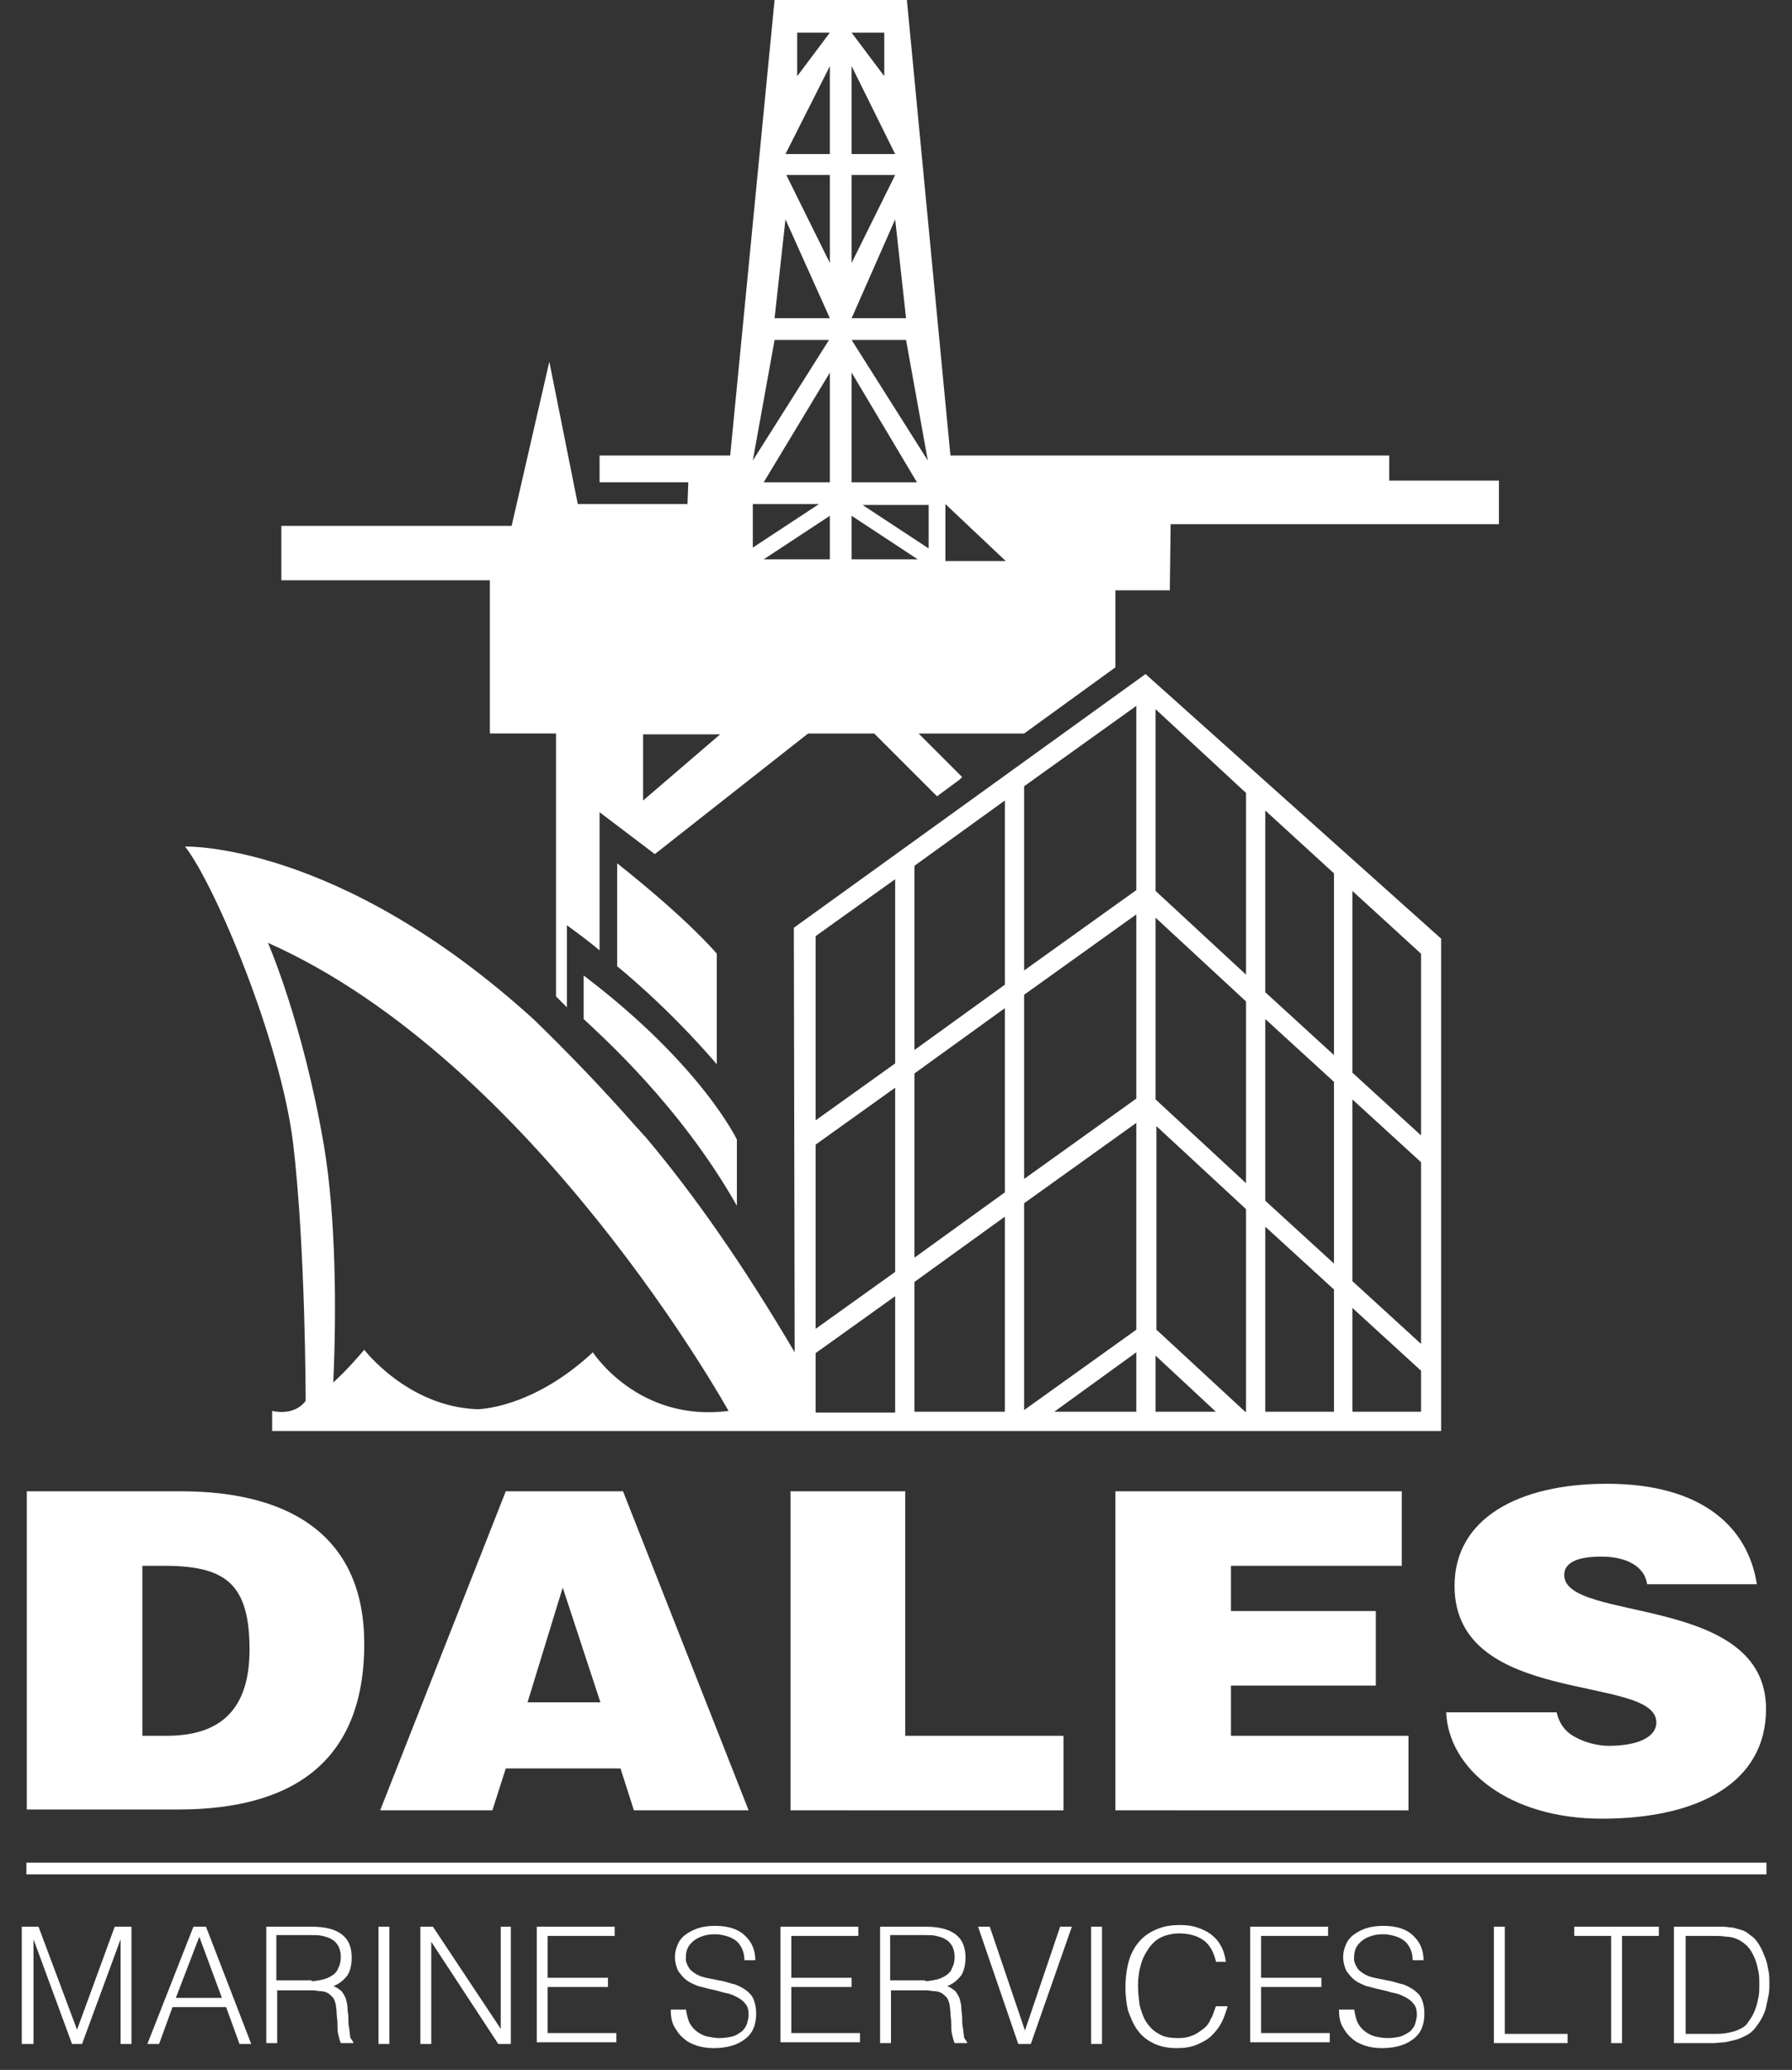
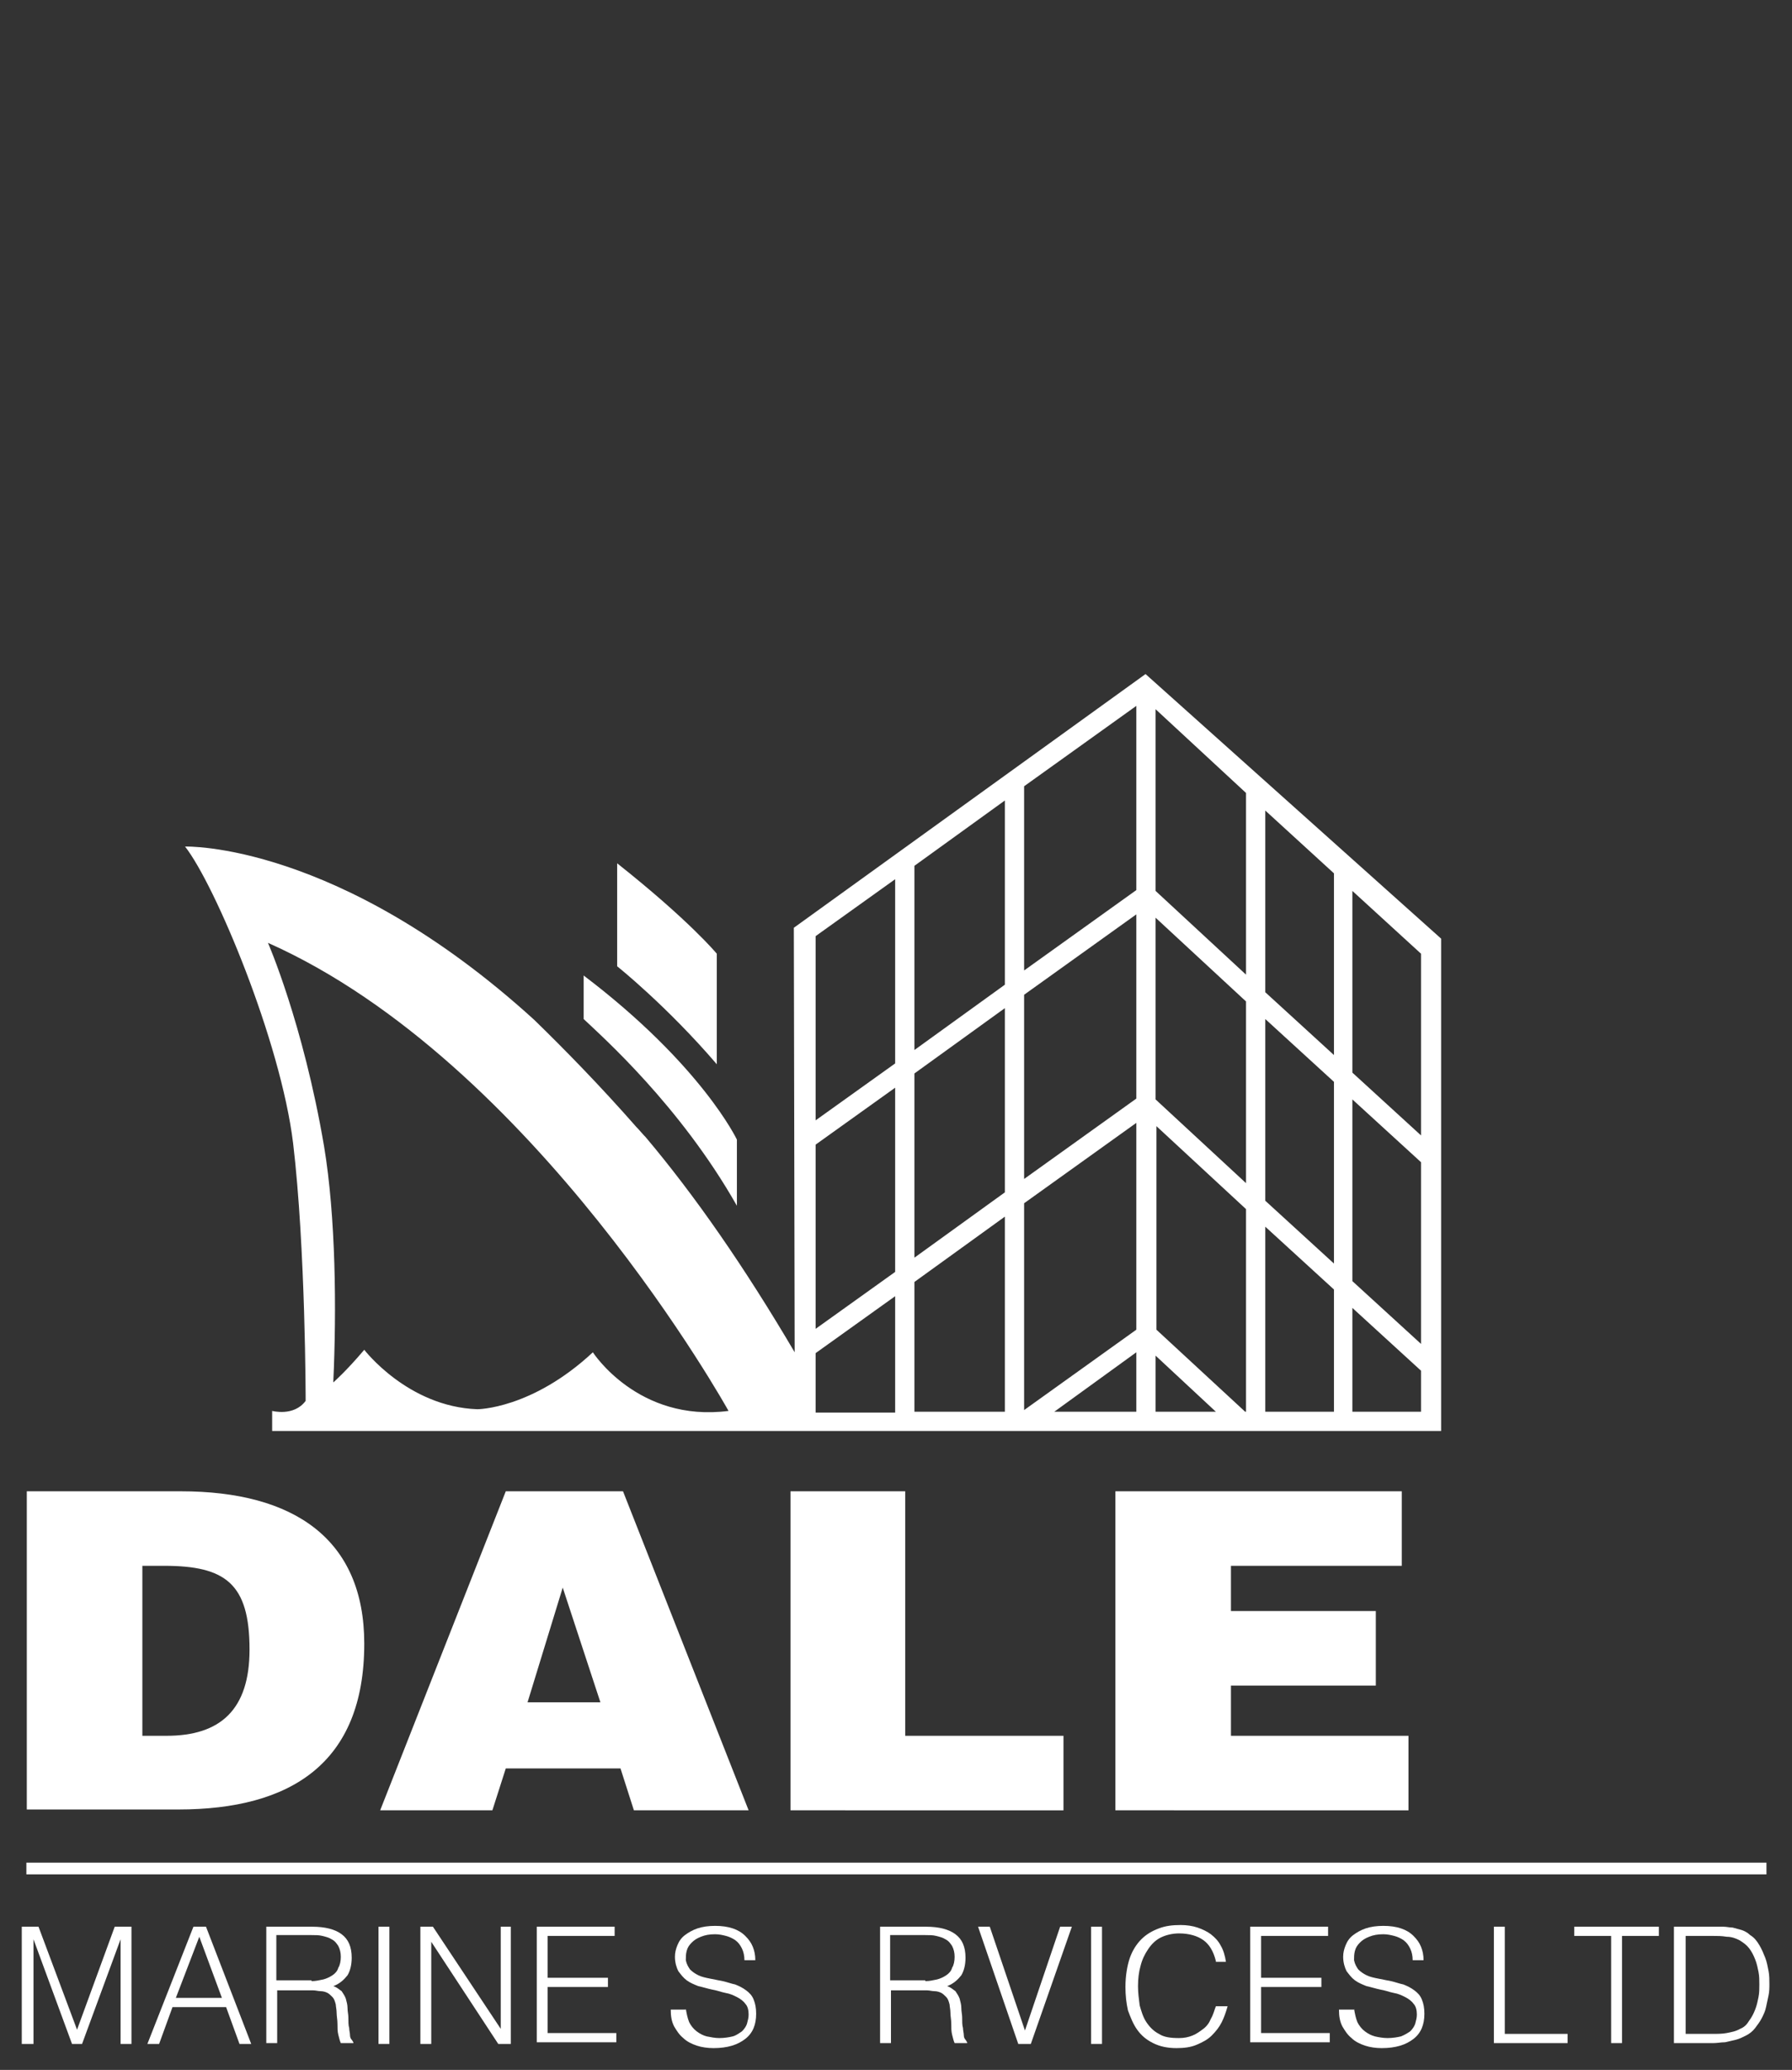
<svg xmlns="http://www.w3.org/2000/svg" version="1.1" id="Layer_1" x="0px" y="0px" viewBox="0 0 214 247.2" enable-background="new 0 0 214 247.2" xml:space="preserve">
  <rect x="0" y="0" width="214" height="247.2" fill="#333333" stroke="none" />
  <path fill="#FFFFFF" d="M73.7,103.1v12.3c0,0,5.9,4.7,11.9,11.7v-13.2C85.6,113.9,82.4,110,73.7,103.1z" />
  <path fill="#FFFFFF" d="M69.7,116.5v5.2C71.8,123.7,81.2,132,88,144v-7.9C88,136.1,83.8,127.2,69.7,116.5z" />
-   <path fill="#FFFFFF" d="M165.9,57.6l0-3.2h-52.4L108.3,0H92.5l-5.3,54.4H71.6l0,3.2h10.6l-0.1,2.6H69l-3.4-17l-4.5,19.6H33.6v6.5  h24.9v18.3h7.9v31.4l1.3,1.3l0-9.8c0,0,2.5,1.8,3.9,3v-12.8l0-3.7l6.6,5l18.3-14.4h7.9l7.5,7.5l2.7-2l0.3-0.3l-5.2-5.2h12.6  l10.9-7.9l0-9.2h6.5l0.1-7.9H179v-5.2H165.9z M76.8,95.6v-7.9H86L76.8,95.6z M105.6,3.9v5.2l-3.9-5.2H105.6z M101.7,7.9l5.2,10.5  h-5.2V7.9z M101.7,20.9h5.2l-5.2,10.5V20.9z M106.9,26.2l1.3,11.8h-6.5L106.9,26.2z M95.2,3.9h3.9l-3.9,5.2V3.9z M89.9,60.2h7.9  l-7.9,5.2V60.2z M99.1,66.8h-7.9l7.9-5.2V66.8z M99.1,57.6l-7.9,0l7.9-13.1V57.6z M89.9,55l2.6-14.4h6.5L89.9,55z M92.5,38l1.3-11.8  L99.1,38H92.5z M99.1,31.4l-5.2-10.5h5.2V31.4z M93.8,18.4l5.3-10.5l0,10.5H93.8z M101.7,44.5l7.8,13.1l-7.8,0V44.5z M101.7,66.8  v-5.2l7.9,5.2H101.7z M110.9,65.5l-7.9-5.2h7.9V65.5z M101.7,40.6h6.5l2.6,14.4L101.7,40.6z M112.9,67l0-6.8l7.2,6.8H112.9z" />
  <g>
    <path fill="#FFFFFF" d="M2.6,244.1v-14h2l4.6,12.3h0l4.5-12.3h2v14h-1.3v-12.5h0l-4.6,12.5H8.6L4,231.6h0v12.5H2.6z" />
    <path fill="#FFFFFF" d="M17.6,244.1l5.5-14h1.5l5.4,14h-1.4l-1.6-4.4h-6.4l-1.6,4.4H17.6z M21,238.6h5.5l-2.7-7.3L21,238.6z" />
    <path fill="#FFFFFF" d="M33.1,237.7v6.3l-1.3,0v-13.9h5.5c1.5,0,2.7,0.3,3.5,0.9c0.8,0.6,1.2,1.5,1.2,2.8c0,0.9-0.2,1.6-0.5,2.1   c-0.4,0.5-0.9,1-1.7,1.3c0.4,0.1,0.7,0.4,1,0.6c0.2,0.3,0.4,0.6,0.5,0.9c0.1,0.4,0.2,0.7,0.2,1.1c0,0.4,0.1,0.8,0.1,1.1   c0,0.5,0,1,0.1,1.3c0,0.3,0.1,0.6,0.1,0.9c0,0.2,0.1,0.4,0.2,0.5c0.1,0.1,0.1,0.2,0.2,0.3v0.1l-1.5,0c-0.1-0.2-0.2-0.6-0.3-1   c-0.1-0.4-0.1-0.8-0.1-1.3s-0.1-0.9-0.1-1.3c0-0.4-0.1-0.8-0.1-1c-0.1-0.4-0.2-0.7-0.4-0.9c-0.2-0.2-0.4-0.4-0.6-0.5   c-0.2-0.1-0.5-0.2-0.8-0.2c-0.3,0-0.6-0.1-0.9-0.1H33.1z M37.2,236.6c0.5,0,0.9-0.1,1.4-0.2c0.4-0.1,0.8-0.3,1.1-0.5   c0.3-0.2,0.6-0.5,0.7-0.9c0.2-0.3,0.3-0.8,0.3-1.3c0-0.5-0.1-0.9-0.3-1.3c-0.2-0.3-0.4-0.6-0.8-0.8c-0.3-0.2-0.7-0.3-1.1-0.4   c-0.4-0.1-0.8-0.1-1.3-0.1h-4.2v5.4H37.2z" />
    <path fill="#FFFFFF" d="M45.2,244.1v-14h1.3v14H45.2z" />
    <path fill="#FFFFFF" d="M51.5,231.9L51.5,231.9l0,12.2h-1.3v-14h1.5l8.1,12.2h0v-12.2H61v14h-1.5L51.5,231.9z" />
    <path fill="#FFFFFF" d="M64.1,244.1v-14h9.3v1.1h-8v5h7.2v1.1h-7.2v5.5h8.2v1.1H64.1z" />
    <path fill="#FFFFFF" d="M81.9,239.9c0.1,0.6,0.2,1.1,0.4,1.6c0.2,0.4,0.5,0.8,0.9,1.1c0.4,0.3,0.8,0.5,1.2,0.6   c0.5,0.1,1,0.2,1.5,0.2c0.6,0,1.2-0.1,1.6-0.2s0.8-0.4,1.1-0.6c0.3-0.3,0.5-0.6,0.6-0.9c0.1-0.4,0.2-0.7,0.2-1.1   c0-0.5-0.1-1-0.4-1.3c-0.2-0.3-0.6-0.6-1-0.8c-0.4-0.2-0.8-0.4-1.4-0.5c-0.5-0.1-1-0.3-1.6-0.4c-0.5-0.1-1.1-0.3-1.6-0.4   c-0.5-0.2-1-0.4-1.4-0.7c-0.4-0.3-0.7-0.7-1-1.1c-0.2-0.4-0.4-1-0.4-1.7c0-0.5,0.1-0.9,0.3-1.4c0.2-0.5,0.5-0.9,0.9-1.2   c0.4-0.3,0.9-0.6,1.5-0.8c0.6-0.2,1.3-0.3,2.1-0.3c0.8,0,1.5,0.1,2.1,0.3c0.6,0.2,1.1,0.5,1.5,0.9c0.4,0.4,0.7,0.8,0.9,1.3   c0.2,0.5,0.3,1,0.3,1.6h-1.3c0-0.5-0.1-1-0.3-1.4c-0.2-0.4-0.4-0.7-0.8-1c-0.3-0.2-0.7-0.4-1.1-0.5c-0.4-0.1-0.8-0.2-1.3-0.2   c-0.7,0-1.2,0.1-1.7,0.3c-0.5,0.2-0.8,0.4-1.1,0.7s-0.5,0.6-0.6,1c-0.1,0.4-0.1,0.7-0.1,1.1c0.1,0.5,0.3,0.8,0.5,1.1   c0.3,0.3,0.6,0.5,1,0.7c0.4,0.2,0.9,0.3,1.4,0.4c0.5,0.1,1,0.2,1.5,0.3c0.5,0.1,1,0.3,1.5,0.4c0.5,0.2,0.9,0.4,1.3,0.7   c0.4,0.3,0.7,0.6,0.9,1.1s0.3,1,0.3,1.7c0,1.3-0.4,2.3-1.3,3c-0.9,0.7-2.1,1.1-3.8,1.1c-0.7,0-1.4-0.1-2-0.3   c-0.6-0.2-1.2-0.5-1.6-0.9c-0.5-0.4-0.8-0.9-1.1-1.4c-0.3-0.6-0.4-1.2-0.4-2H81.9z" />
-     <path fill="#FFFFFF" d="M93.2,244.1v-14h9.3v1.1h-8v5h7.2v1.1h-7.2v5.5h8.2v1.1H93.2z" />
    <path fill="#FFFFFF" d="M106.4,237.7v6.3l-1.3,0v-13.9h5.5c1.5,0,2.7,0.3,3.5,0.9c0.8,0.6,1.2,1.5,1.2,2.8c0,0.9-0.2,1.6-0.5,2.1   c-0.4,0.5-0.9,1-1.7,1.3c0.4,0.1,0.7,0.4,1,0.6c0.2,0.3,0.4,0.6,0.5,0.9c0.1,0.4,0.2,0.7,0.2,1.1c0,0.4,0.1,0.8,0.1,1.1   c0,0.5,0,1,0.1,1.3c0,0.3,0.1,0.6,0.1,0.9c0,0.2,0.1,0.4,0.2,0.5c0.1,0.1,0.1,0.2,0.2,0.3v0.1l-1.5,0c-0.1-0.2-0.2-0.6-0.3-1   c-0.1-0.4-0.1-0.8-0.1-1.3c0-0.5-0.1-0.9-0.1-1.3c0-0.4-0.1-0.8-0.1-1c-0.1-0.4-0.2-0.7-0.4-0.9c-0.2-0.2-0.4-0.4-0.6-0.5   c-0.2-0.1-0.5-0.2-0.8-0.2c-0.3,0-0.6-0.1-0.9-0.1H106.4z M110.5,236.6c0.5,0,0.9-0.1,1.4-0.2c0.4-0.1,0.8-0.3,1.1-0.5   c0.3-0.2,0.6-0.5,0.7-0.9c0.2-0.3,0.3-0.8,0.3-1.3c0-0.5-0.1-0.9-0.3-1.3c-0.2-0.3-0.4-0.6-0.8-0.8c-0.3-0.2-0.7-0.3-1.1-0.4   c-0.4-0.1-0.8-0.1-1.3-0.1h-4.2v5.4H110.5z" />
    <path fill="#FFFFFF" d="M116.8,230.1h1.4l4.2,12.4l4.2-12.4h1.4l-4.9,14h-1.5L116.8,230.1z" />
    <path fill="#FFFFFF" d="M130.3,244.1v-14h1.3v14H130.3z" />
    <path fill="#FFFFFF" d="M145.2,234.2c-0.3-1.2-0.8-2-1.5-2.5c-0.7-0.5-1.7-0.8-2.9-0.8c-0.8,0-1.6,0.2-2.2,0.5   c-0.6,0.3-1.1,0.8-1.5,1.4s-0.7,1.2-0.9,2c-0.2,0.7-0.3,1.5-0.3,2.4c0,0.8,0.1,1.5,0.2,2.3c0.2,0.7,0.4,1.4,0.8,2   c0.4,0.6,0.9,1.1,1.5,1.4c0.6,0.4,1.4,0.5,2.4,0.5c0.6,0,1.1-0.1,1.6-0.3c0.5-0.2,0.9-0.5,1.3-0.8c0.4-0.3,0.7-0.7,0.9-1.2   c0.3-0.5,0.4-1,0.6-1.5h1.4c-0.2,0.7-0.4,1.3-0.7,1.9c-0.3,0.6-0.7,1.1-1.2,1.6s-1.1,0.8-1.8,1.1c-0.7,0.3-1.5,0.4-2.4,0.4   c-1.1,0-2-0.2-2.8-0.6c-0.8-0.4-1.4-0.9-1.9-1.6c-0.5-0.7-0.8-1.5-1.1-2.3c-0.2-0.9-0.3-1.8-0.3-2.8c0-1.3,0.2-2.5,0.5-3.4   c0.3-0.9,0.8-1.7,1.4-2.3c0.6-0.6,1.3-1,2.1-1.3c0.8-0.3,1.6-0.4,2.6-0.4c0.7,0,1.4,0.1,2,0.3c0.6,0.2,1.2,0.5,1.6,0.8   c0.5,0.4,0.9,0.8,1.2,1.4c0.3,0.5,0.5,1.2,0.6,1.9H145.2z" />
    <path fill="#FFFFFF" d="M149.3,244.1v-14h9.3v1.1h-8v5h7.2v1.1h-7.2v5.5h8.2v1.1H149.3z" />
    <path fill="#FFFFFF" d="M161.7,239.9c0.1,0.6,0.2,1.1,0.4,1.6c0.2,0.4,0.5,0.8,0.9,1.1s0.8,0.5,1.2,0.6s1,0.2,1.5,0.2   c0.6,0,1.2-0.1,1.6-0.2c0.5-0.2,0.8-0.4,1.1-0.6c0.3-0.3,0.5-0.6,0.6-0.9c0.1-0.4,0.2-0.7,0.2-1.1c0-0.5-0.1-1-0.4-1.3   c-0.2-0.3-0.6-0.6-1-0.8c-0.4-0.2-0.8-0.4-1.4-0.5c-0.5-0.1-1-0.3-1.6-0.4c-0.5-0.1-1.1-0.3-1.6-0.4c-0.5-0.2-1-0.4-1.4-0.7   c-0.4-0.3-0.7-0.7-1-1.1c-0.2-0.4-0.4-1-0.4-1.7c0-0.5,0.1-0.9,0.3-1.4c0.2-0.5,0.5-0.9,0.9-1.2c0.4-0.3,0.9-0.6,1.5-0.8   c0.6-0.2,1.3-0.3,2.1-0.3c0.8,0,1.5,0.1,2.1,0.3c0.6,0.2,1.1,0.5,1.5,0.9c0.4,0.4,0.7,0.8,0.9,1.3c0.2,0.5,0.3,1,0.3,1.6h-1.3   c0-0.5-0.1-1-0.3-1.4c-0.2-0.4-0.4-0.7-0.8-1c-0.3-0.2-0.7-0.4-1.1-0.5c-0.4-0.1-0.8-0.2-1.3-0.2c-0.7,0-1.2,0.1-1.7,0.3   c-0.5,0.2-0.8,0.4-1.1,0.7s-0.5,0.6-0.6,1c-0.1,0.4-0.1,0.7-0.1,1.1c0.1,0.5,0.3,0.8,0.5,1.1c0.3,0.3,0.6,0.5,1,0.7   c0.4,0.2,0.9,0.3,1.4,0.4c0.5,0.1,1,0.2,1.5,0.3c0.5,0.1,1,0.3,1.5,0.4c0.5,0.2,0.9,0.4,1.3,0.7c0.4,0.3,0.7,0.6,0.9,1.1   s0.3,1,0.3,1.7c0,1.3-0.4,2.3-1.3,3c-0.9,0.7-2.1,1.1-3.8,1.1c-0.7,0-1.4-0.1-2-0.3c-0.6-0.2-1.2-0.5-1.6-0.9   c-0.5-0.4-0.8-0.9-1.1-1.4c-0.3-0.6-0.4-1.2-0.4-2H161.7z" />
    <path fill="#FFFFFF" d="M178.4,244.1v-14h1.3v12.8h7.5v1.1H178.4z" />
    <path fill="#FFFFFF" d="M187.9,230.1h10.2v1.1h-4.4v12.8h-1.3v-12.8h-4.4V230.1z" />
    <path fill="#FFFFFF" d="M199.9,244.1v-14h4.8c0.4,0,0.8,0,1.1,0c0.4,0,0.7,0.1,1.1,0.1c0.4,0.1,0.7,0.2,1.1,0.3   c0.3,0.1,0.7,0.3,1,0.6c0.5,0.3,0.8,0.7,1.1,1.2c0.3,0.5,0.5,1,0.7,1.5c0.2,0.5,0.3,1.1,0.4,1.6c0.1,0.5,0.1,1.1,0.1,1.5   c0,0.5,0,0.9-0.1,1.4c-0.1,0.5-0.2,0.9-0.3,1.4c-0.1,0.5-0.3,0.9-0.5,1.3c-0.2,0.4-0.5,0.8-0.8,1.2c-0.3,0.4-0.7,0.7-1.1,0.9   c-0.4,0.2-0.8,0.4-1.2,0.5c-0.4,0.1-0.9,0.2-1.3,0.3c-0.5,0-0.9,0.1-1.4,0.1H199.9z M201.3,242.9h3.2c0.6,0,1.2,0,1.7-0.1   c0.5-0.1,1.1-0.2,1.6-0.5c0.5-0.2,0.8-0.5,1.1-1c0.3-0.4,0.5-0.8,0.7-1.3c0.2-0.5,0.3-1,0.4-1.5c0.1-0.5,0.1-1,0.1-1.5   c0-0.5,0-1-0.1-1.5c-0.1-0.5-0.2-1-0.4-1.5c-0.2-0.5-0.4-0.9-0.7-1.3c-0.3-0.4-0.7-0.7-1.2-1c-0.4-0.2-0.9-0.4-1.5-0.4   c-0.6-0.1-1.1-0.1-1.7-0.1h-3.2V242.9z" />
  </g>
  <g>
    <path fill="#FFFFFF" d="M3.2,216.2v-38.1h18.4c13.5,0,21.9,5.7,21.9,18.2c0,14.3-8.8,19.8-22.2,19.8H3.2z M17,207.3h2.9   c6.4,0,9.9-3.1,9.9-10.3c0-7.9-2.9-10-10.2-10H17V207.3z" />
    <path fill="#FFFFFF" d="M45.4,216.2l15-38.1h14l15,38.1H75.7l-1.6-5H60.4l-1.6,5H45.4z M67.2,189.6L63,203.3h8.7L67.2,189.6z" />
    <path fill="#FFFFFF" d="M94.4,216.2v-38.1h13.7v29.2H127v8.9H94.4z" />
    <path fill="#FFFFFF" d="M133.2,216.2v-38.1h34.2v8.9H147v5.4h17.3v8.9H147v6h21.2v8.9H133.2z" />
-     <path fill="#FFFFFF" d="M196.7,189.2c-0.2-1.3-1-2.1-2-2.6c-1-0.5-2.2-0.7-3.5-0.7c-3,0-4.4,0.8-4.4,2.2c0,5.7,24.1,2.2,24.1,16   c0,8.8-8.1,13.1-19.6,13.1c-11.1,0-18.3-5.9-18.6-12.7h13.2c0.3,1.4,1.1,2.4,2.3,3c1.1,0.6,2.6,1,3.9,1c3.4,0,5.7-1,5.7-2.8   c0-5.8-24.1-1.8-24.1-16.3c0-8.1,7.7-12.2,18.2-12.2c11.6,0,16.9,5.4,17.9,12H196.7z" />
  </g>
  <rect x="3.4" y="222.7" fill="#FFFFFF" stroke="#FFFFFF" stroke-width="0.5" stroke-miterlimit="10" width="207.3" height="0.9" />
-   <path fill="#FFFFFF" d="M32.5,168.5v2.4h139.6v-58.8l-35.3-31.6l-42,30.3l0.1,50.7c-6-10.2-11.9-18.7-17.8-25.7  c-0.4-0.4-0.7-0.8-1.1-1.2c-4.3-4.9-8.5-9.2-12.2-12.8c-23.4-21.3-41.7-20.7-41.7-20.7c3.6,4.6,11.4,23.2,12.9,35.4  c1.5,12.6,1.5,30.8,1.5,30.8C35.1,169.2,32.5,168.5,32.5,168.5z M161.5,106.4l8.2,7.5v21.7l-8.2-7.5V106.4z M161.5,131.3l8.2,7.5  v21.7l-8.2-7.5V131.3z M161.5,156.2l8.2,7.5v4.9h-8.2V156.2z M151.1,96.8l8.2,7.5V126l-8.2-7.5V96.8z M151.1,121.7l8.2,7.5v21.7  l-8.2-7.5V121.7z M151.1,146.5l8.2,7.5v14.6h-8.2V146.5z M138,84.7l10.8,10v21.7l-10.8-10V84.7z M138,109.6l10.8,10v21.7l-10.8-10  V109.6z M138,134.4l10.8,10v24.2h-0.1l-10.6-9.8V134.4z M138,161.9l7.2,6.7H138V161.9z M135.7,168.6h-9.8l9.8-7.1V168.6z   M122.3,93.9l13.4-9.6v22l-13.4,9.6V93.9z M122.3,118.8l13.4-9.6v22l-13.4,9.6V118.8z M122.3,143.7l13.4-9.6v24.7l-13.4,9.6V143.7z   M109.2,103.4l10.8-7.8v22l-10.8,7.8V103.4z M109.2,128.2l10.8-7.8v22l-10.8,7.8V128.2z M109.2,153.1l10.8-7.8v23.3h-10.8V153.1z   M97.4,111.8l9.5-6.8v22l-9.5,6.8V111.8z M97.4,136.7l9.5-6.8v22l-9.5,6.8V136.7z M97.4,161.6l9.5-6.8v13.9h-9.5V161.6z M32,112.6  c31.9,14.2,55,55.9,55,55.9c-10.8,1.4-16.2-7-16.2-7c-7.3,6.8-13.8,6.8-13.8,6.8c-8.3-0.3-13.5-7.1-13.5-7.1  c-2.2,2.6-3.7,3.9-3.7,3.9c0.4-8.7,0.3-19.8-1.1-28.2C36.2,122.2,32,112.6,32,112.6z" />
+   <path fill="#FFFFFF" d="M32.5,168.5v2.4h139.6v-58.8l-35.3-31.6l-42,30.3l0.1,50.7c-6-10.2-11.9-18.7-17.8-25.7  c-0.4-0.4-0.7-0.8-1.1-1.2c-4.3-4.9-8.5-9.2-12.2-12.8c-23.4-21.3-41.7-20.7-41.7-20.7c3.6,4.6,11.4,23.2,12.9,35.4  c1.5,12.6,1.5,30.8,1.5,30.8C35.1,169.2,32.5,168.5,32.5,168.5z M161.5,106.4l8.2,7.5v21.7l-8.2-7.5V106.4z M161.5,131.3l8.2,7.5  v21.7l-8.2-7.5V131.3z M161.5,156.2l8.2,7.5v4.9h-8.2V156.2z M151.1,96.8l8.2,7.5V126l-8.2-7.5V96.8z M151.1,121.7l8.2,7.5v21.7  l-8.2-7.5V121.7z M151.1,146.5l8.2,7.5v14.6h-8.2V146.5z M138,84.7l10.8,10v21.7l-10.8-10V84.7z M138,109.6l10.8,10v21.7l-10.8-10  V109.6M138,134.4l10.8,10v24.2h-0.1l-10.6-9.8V134.4z M138,161.9l7.2,6.7H138V161.9z M135.7,168.6h-9.8l9.8-7.1V168.6z   M122.3,93.9l13.4-9.6v22l-13.4,9.6V93.9z M122.3,118.8l13.4-9.6v22l-13.4,9.6V118.8z M122.3,143.7l13.4-9.6v24.7l-13.4,9.6V143.7z   M109.2,103.4l10.8-7.8v22l-10.8,7.8V103.4z M109.2,128.2l10.8-7.8v22l-10.8,7.8V128.2z M109.2,153.1l10.8-7.8v23.3h-10.8V153.1z   M97.4,111.8l9.5-6.8v22l-9.5,6.8V111.8z M97.4,136.7l9.5-6.8v22l-9.5,6.8V136.7z M97.4,161.6l9.5-6.8v13.9h-9.5V161.6z M32,112.6  c31.9,14.2,55,55.9,55,55.9c-10.8,1.4-16.2-7-16.2-7c-7.3,6.8-13.8,6.8-13.8,6.8c-8.3-0.3-13.5-7.1-13.5-7.1  c-2.2,2.6-3.7,3.9-3.7,3.9c0.4-8.7,0.3-19.8-1.1-28.2C36.2,122.2,32,112.6,32,112.6z" />
</svg>